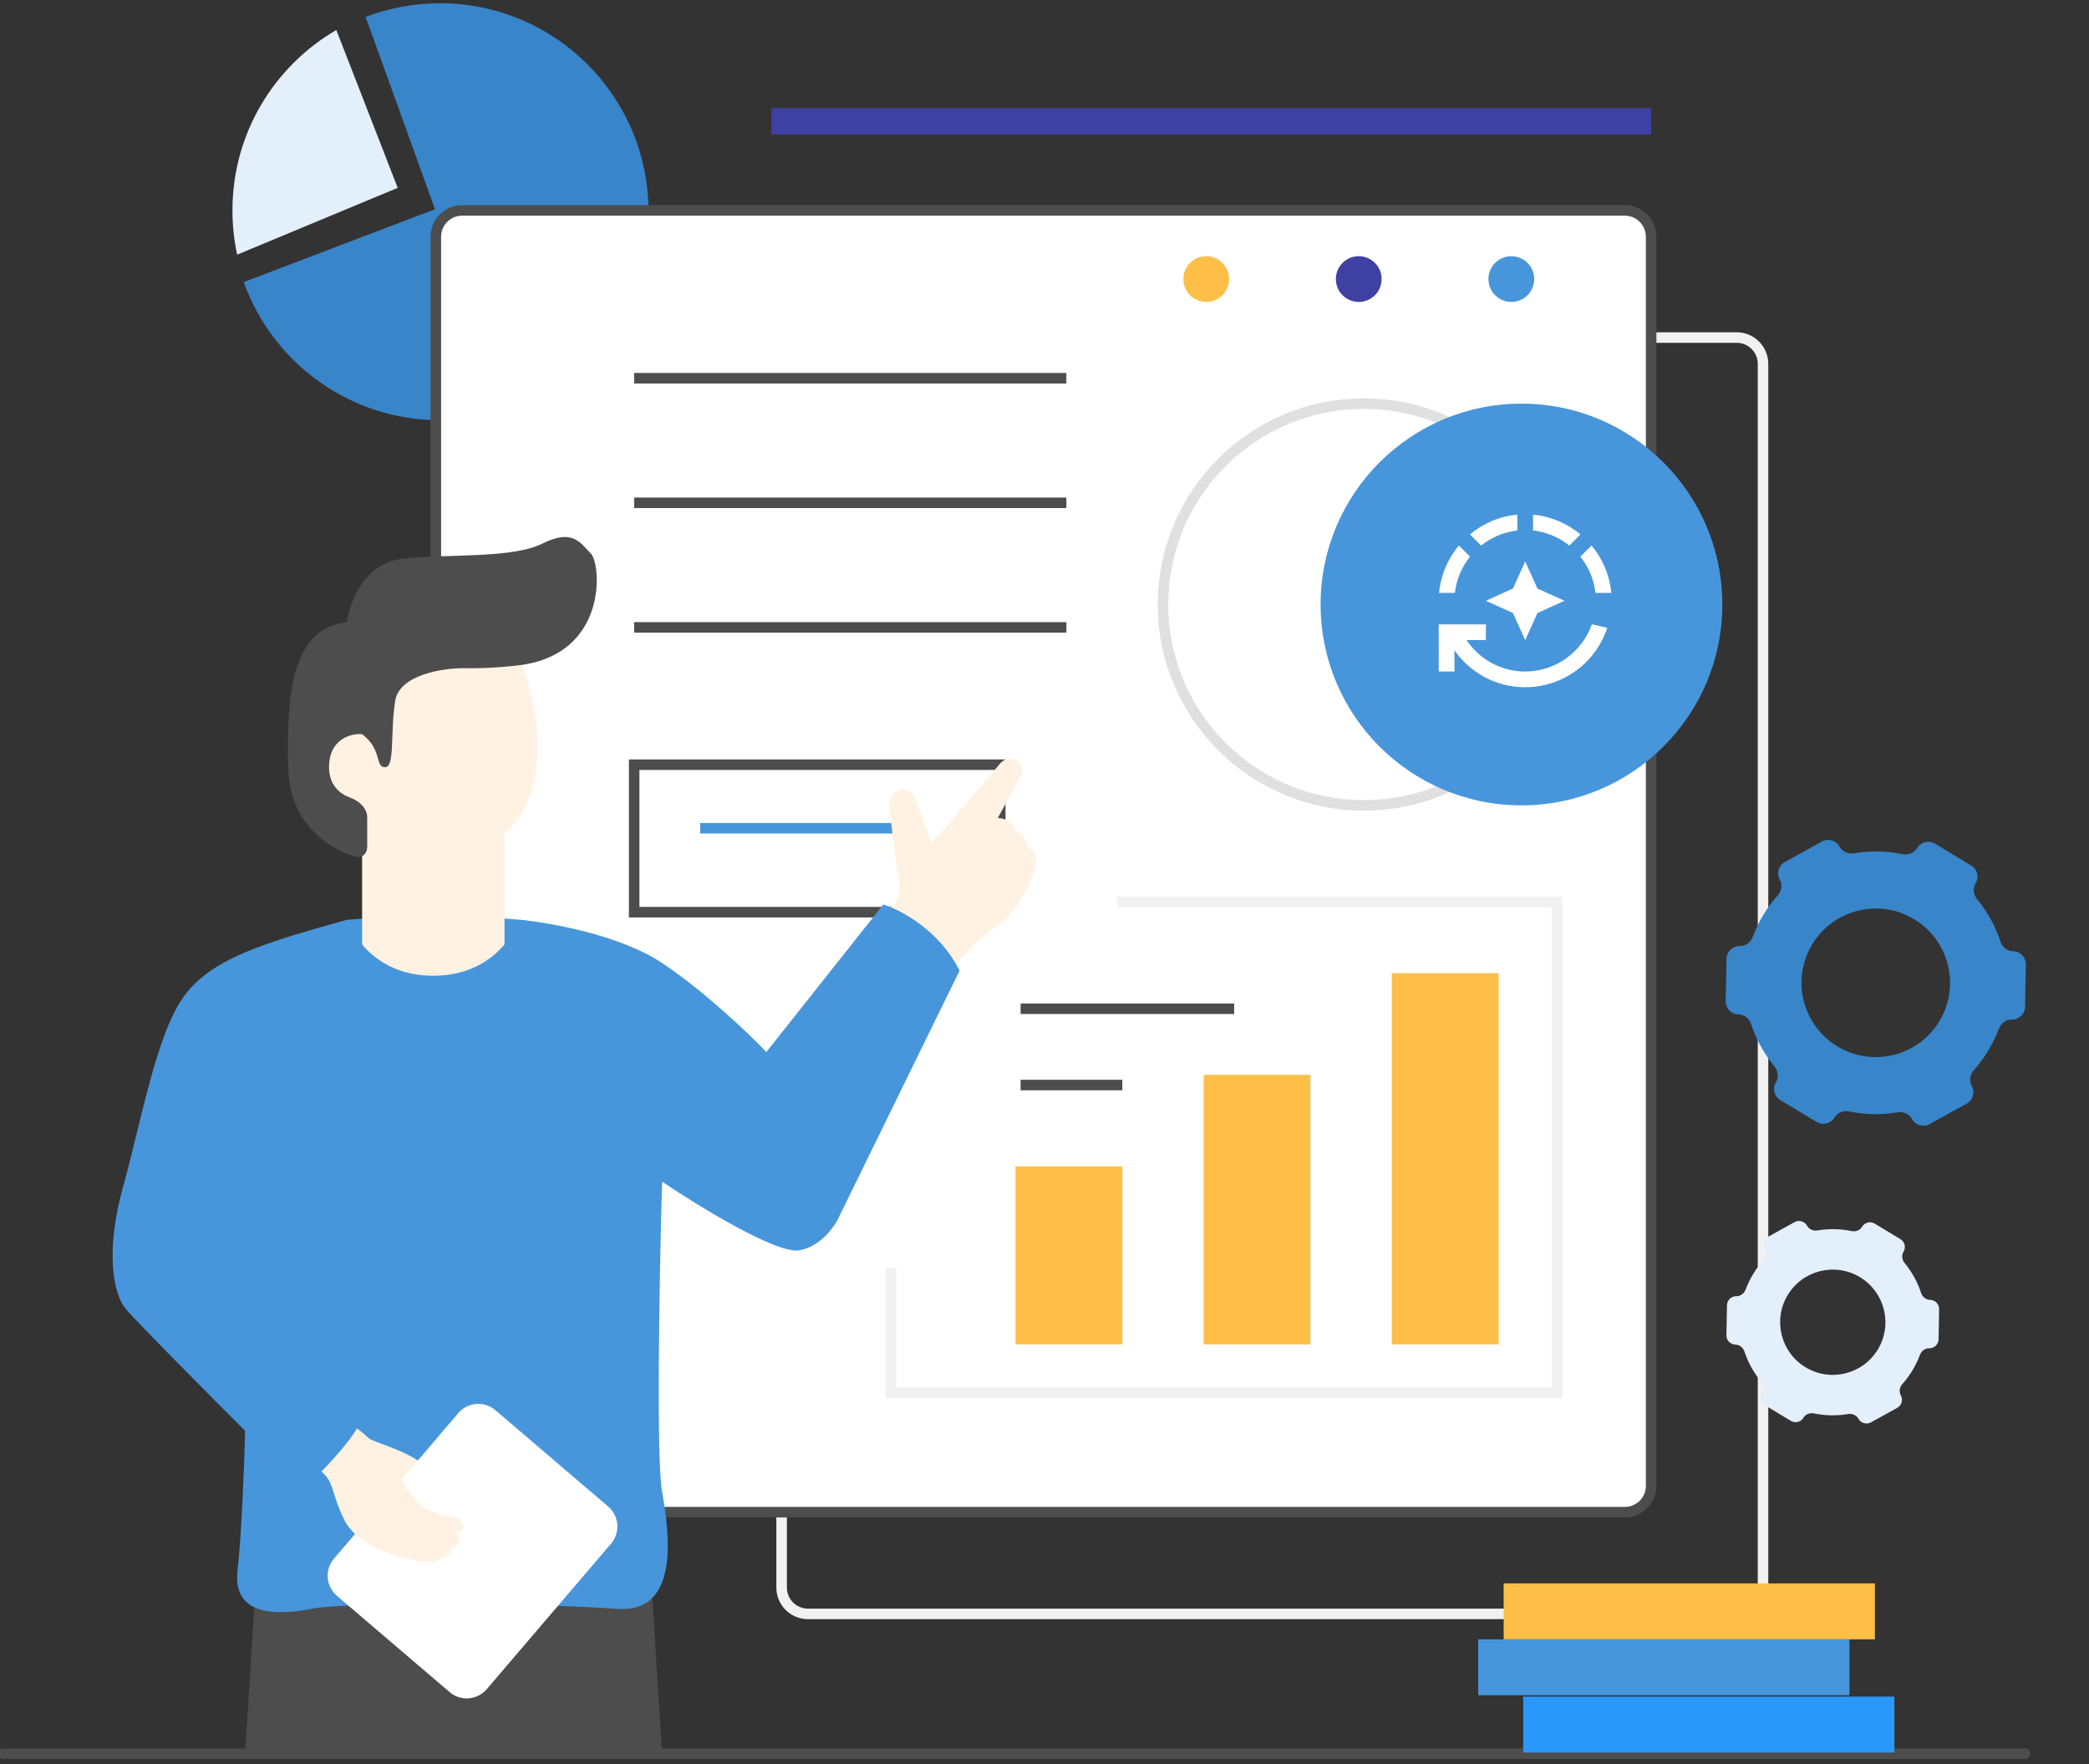
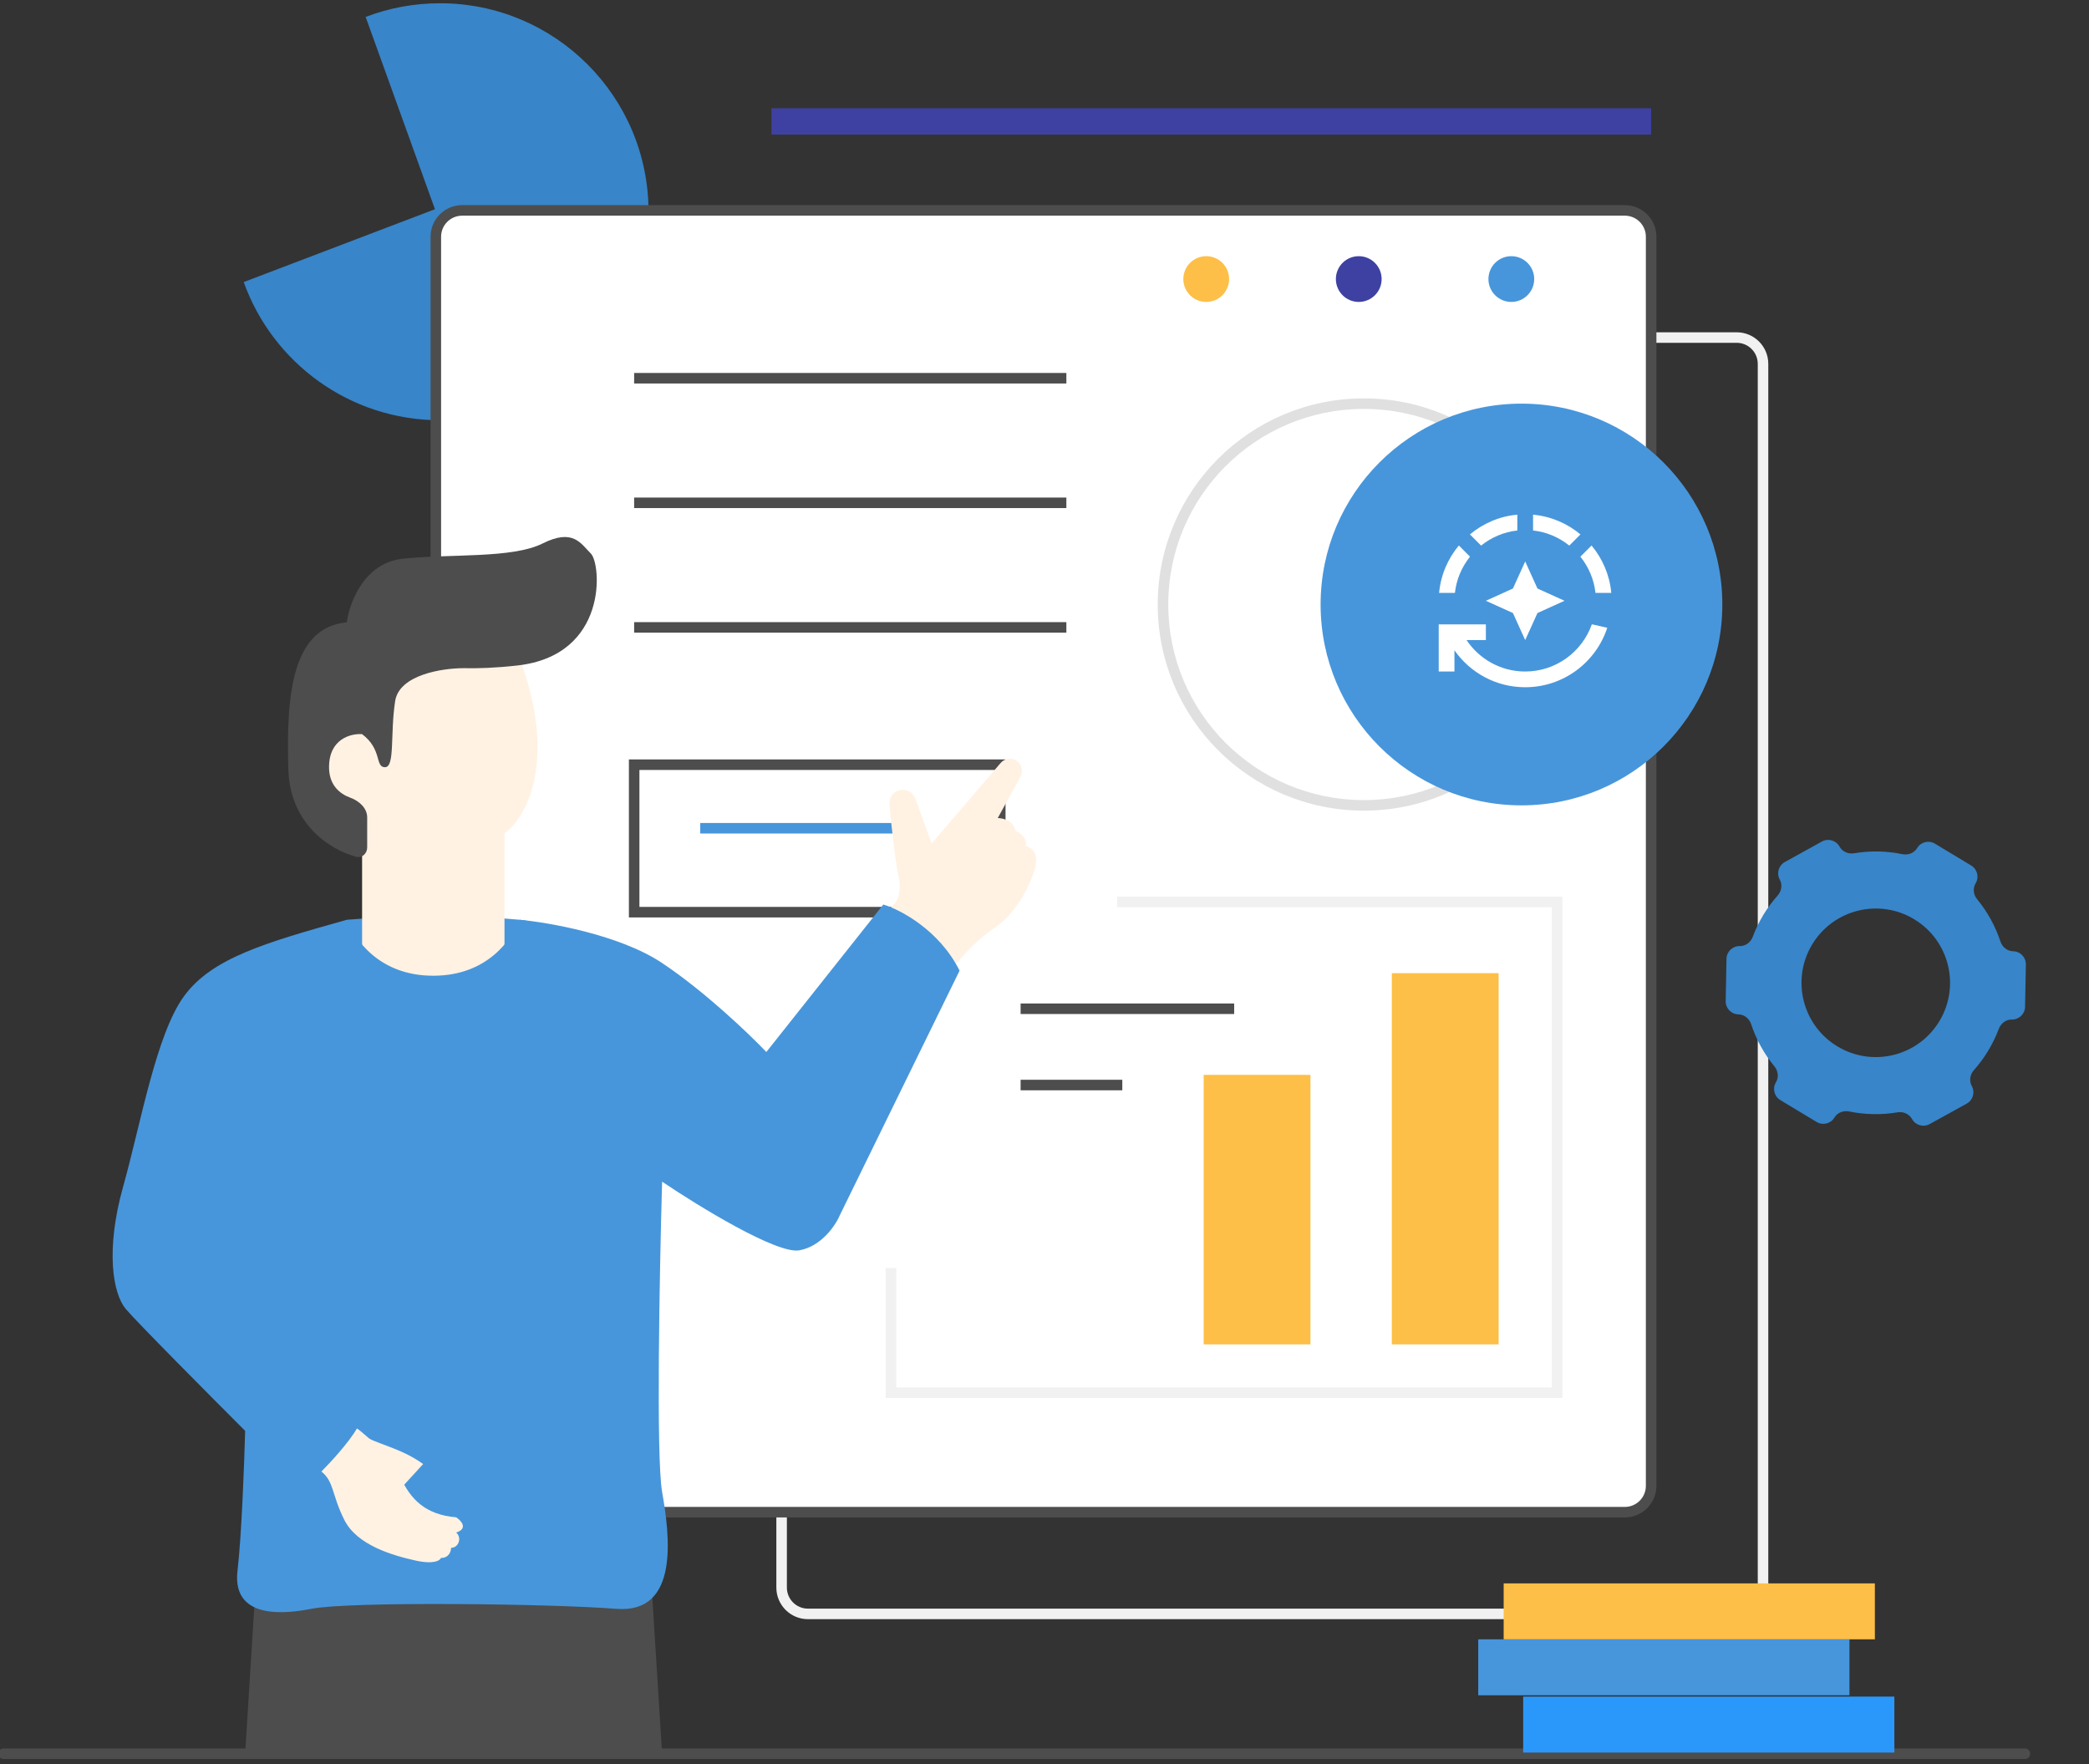
<svg xmlns="http://www.w3.org/2000/svg" width="135" height="114" viewBox="0 0 135 114" fill="none">
  <rect x="0" y="0" width="135" height="114" fill="#333333" stroke="none" />
  <path fill-rule="evenodd" clip-rule="evenodd" d="M50.171 23.515C50.171 22.387 51.086 21.473 52.214 21.473H112.232C113.36 21.473 114.274 22.387 114.274 23.515V102.593C114.274 103.721 113.36 104.635 112.232 104.635H52.214C51.086 104.635 50.171 103.721 50.171 102.593V23.515ZM52.214 22.153C51.462 22.153 50.852 22.763 50.852 23.515V102.593C50.852 103.345 51.462 103.954 52.214 103.954H112.232C112.984 103.954 113.594 103.345 113.594 102.593V23.515C113.594 22.763 112.984 22.153 112.232 22.153H52.214Z" fill="#F1F1F1" />
  <path fill-rule="evenodd" clip-rule="evenodd" d="M15.75 18.228C17.614 23.433 22.591 27.157 28.438 27.157C35.879 27.157 41.911 21.125 41.911 13.684C41.911 6.243 35.879 0.211 28.438 0.211C26.744 0.211 25.123 0.523 23.63 1.094L28.109 13.52L15.75 18.228Z" fill="#3885C9" />
-   <path fill-rule="evenodd" clip-rule="evenodd" d="M21.735 1.939L25.702 12.14L15.326 16.456C15.127 15.534 15.022 14.578 15.022 13.596C15.022 8.619 17.721 4.272 21.735 1.939Z" fill="#E3EFFA" />
  <path d="M28.166 15.297C28.166 14.358 28.928 13.596 29.868 13.596H105.003C105.943 13.596 106.704 14.358 106.704 15.297V96.019C106.704 96.959 105.943 97.721 105.003 97.721H29.868C28.928 97.721 28.166 96.959 28.166 96.019V15.297Z" fill="white" />
  <path fill-rule="evenodd" clip-rule="evenodd" d="M27.825 15.298C27.825 14.17 28.739 13.256 29.867 13.256H105.002C106.13 13.256 107.044 14.17 107.044 15.298V96.019C107.044 97.147 106.13 98.061 105.002 98.061H29.867C28.739 98.061 27.825 97.147 27.825 96.019V15.298ZM29.867 13.937C29.115 13.937 28.505 14.546 28.505 15.298V96.019C28.505 96.771 29.115 97.381 29.867 97.381H105.002C105.754 97.381 106.363 96.771 106.363 96.019V15.298C106.363 14.546 105.754 13.937 105.002 13.937H29.867Z" fill="#4D4D4D" />
  <path d="M33.588 59.438C29.25 59.044 24.332 59.274 22.415 59.438C22.251 59.877 21.922 60.786 21.922 60.917C21.922 61.081 22.908 65.682 22.908 66.339C22.908 66.865 28.823 67.763 31.781 68.147C34.191 65.408 37.926 59.833 33.588 59.438Z" fill="#4796DB" />
  <path d="M23.401 52.701H32.602V63.874H23.401V52.701Z" fill="#FFF2E3" />
  <path fill-rule="evenodd" clip-rule="evenodd" d="M88.137 26.425C81.157 26.425 75.498 32.084 75.498 39.065C75.498 46.045 81.157 51.705 88.137 51.705C95.118 51.705 100.777 46.045 100.777 39.065C100.777 32.084 95.118 26.425 88.137 26.425ZM74.817 39.065C74.817 31.708 80.781 25.744 88.137 25.744C95.494 25.744 101.458 31.708 101.458 39.065C101.458 46.421 95.494 52.385 88.137 52.385C80.781 52.385 74.817 46.421 74.817 39.065Z" fill="#E0E0E0" />
  <path fill-rule="evenodd" clip-rule="evenodd" d="M40.642 49.076H64.982V59.287H40.642V49.076ZM41.322 49.757V58.606H64.302V49.757H41.322Z" fill="#4D4D4D" />
  <path fill-rule="evenodd" clip-rule="evenodd" d="M58.398 53.864H45.253V53.184H58.398V53.864Z" fill="#4796DB" />
  <path d="M58.07 56.645C58.333 57.828 57.851 58.453 57.577 58.617L58.563 60.917L61.849 62.232C62.177 61.793 63.13 60.72 64.313 59.931C65.792 58.946 66.778 56.809 66.942 55.824C67.074 55.035 66.559 54.728 66.285 54.673C66.416 54.148 65.902 53.797 65.628 53.688C65.496 53.03 64.806 52.866 64.478 52.866L65.949 50.19C66.141 49.842 66.041 49.406 65.718 49.175C65.388 48.939 64.932 48.995 64.668 49.303L60.206 54.509L59.151 51.608C59.002 51.2 58.574 50.965 58.15 51.059C57.727 51.153 57.439 51.544 57.479 51.975C57.614 53.44 57.849 55.654 58.07 56.645Z" fill="#FFF2E3" />
  <path d="M16.498 102.816L15.841 113.332H42.788L42.13 102.816H16.498Z" fill="#4D4D4D" />
  <path d="M42.788 96.408C42.394 94.173 42.623 82.113 42.788 76.362C45.143 77.951 50.215 81.062 51.66 80.799C53.106 80.536 54.015 79.156 54.289 78.499L62.012 62.725C60.697 60.096 58.178 58.782 57.083 58.453L49.524 67.983C48.429 66.833 45.548 64.072 42.788 62.232C40.028 60.392 35.394 59.603 33.587 59.439C33.094 60.644 31.549 63.054 28 63.054C24.451 63.054 22.907 60.644 22.414 59.439C17.156 60.918 13.706 61.904 11.898 64.368C10.091 66.833 9.105 72.584 7.955 76.691C6.805 80.799 7.298 83.592 8.119 84.578C8.776 85.367 13.541 90.164 15.842 92.465C15.787 94.546 15.612 99.267 15.349 101.501C15.02 104.295 17.649 104.459 20.114 103.966C22.578 103.473 35.723 103.637 39.83 103.966C43.938 104.295 43.281 99.201 42.788 96.408Z" fill="#4796DB" />
  <path fill-rule="evenodd" clip-rule="evenodd" d="M-0.107 113.331C-0.107 113.143 0.045 112.99 0.233 112.99H130.857C131.045 112.99 131.197 113.143 131.197 113.331C131.197 113.519 131.045 113.671 130.857 113.671H0.233C0.045 113.671 -0.107 113.519 -0.107 113.331Z" fill="#4D4D4D" />
  <path d="M27.345 94.61C25.899 93.558 24.223 93.286 23.566 92.793L25.538 96.582L27.345 94.61Z" fill="#FFF2E3" />
-   <path d="M29.617 91.319C30.227 90.605 31.302 90.52 32.016 91.131L39.301 97.354C40.016 97.964 40.1 99.039 39.49 99.753L31.455 109.159C30.845 109.873 29.77 109.958 29.056 109.347L21.771 103.124C21.056 102.513 20.972 101.439 21.582 100.725L29.617 91.319Z" fill="white" />
  <path d="M33.752 43.008C35.987 49.448 33.916 52.921 32.602 53.852L23.401 55.002L21.593 53.852L19.457 49.744L22.579 43.008C25.372 40.324 31.518 36.567 33.752 43.008Z" fill="#FFF2E3" />
  <path d="M23.011 55.366C21.324 54.912 18.749 53.264 18.635 49.743C18.471 44.65 18.964 40.542 22.414 40.214C22.579 38.954 23.532 36.369 26.029 36.106C29.151 35.777 33.094 36.106 35.066 35.12C37.038 34.134 37.531 35.12 38.188 35.777C38.845 36.435 39.338 42.35 33.423 43.007C31.998 43.165 30.879 43.2 29.972 43.179C28.603 43.176 25.799 43.598 25.536 45.307C25.207 47.443 25.536 49.579 24.879 49.579C24.222 49.579 24.715 48.429 23.4 47.443C22.688 47.388 21.264 47.739 21.264 49.579C21.264 50.735 21.955 51.303 22.646 51.552C23.205 51.754 23.729 52.223 23.729 52.818V54.763C23.729 55.158 23.393 55.469 23.011 55.366Z" fill="#4D4D4D" />
  <path d="M89.946 62.889H96.847V86.877H89.946V62.889Z" fill="#FDBF47" />
  <path d="M77.786 69.461H84.686V86.877H77.786V69.461Z" fill="#FDBF47" />
-   <path d="M65.628 75.375H72.529V86.876H65.628V75.375Z" fill="#FDBF47" />
  <path fill-rule="evenodd" clip-rule="evenodd" d="M100.285 58.628H72.2V57.947H100.966V90.339H57.237V81.948H57.917V89.658H100.285V58.628Z" fill="#F1F1F1" />
  <path fill-rule="evenodd" clip-rule="evenodd" d="M79.757 65.528H65.956V64.848H79.757V65.528Z" fill="#4D4D4D" />
  <path fill-rule="evenodd" clip-rule="evenodd" d="M72.528 70.458H65.956V69.777H72.528V70.458Z" fill="#4D4D4D" />
  <path fill-rule="evenodd" clip-rule="evenodd" d="M68.913 24.782H40.981V24.102H68.913V24.782ZM68.913 32.833H40.981V32.153H68.913V32.833ZM68.913 40.884H40.981V40.204H68.913V40.884Z" fill="#4D4D4D" />
  <path fill-rule="evenodd" clip-rule="evenodd" d="M123.894 54.803C124.133 54.407 124.647 54.28 125.042 54.518L127.389 55.933C127.785 56.172 127.912 56.686 127.674 57.081C127.478 57.405 127.529 57.818 127.769 58.109C128.444 58.928 128.951 59.857 129.278 60.844C129.397 61.204 129.719 61.465 130.098 61.473C130.561 61.481 130.929 61.864 130.92 62.326L130.868 65.064C130.859 65.526 130.478 65.894 130.016 65.885C129.638 65.878 129.306 66.127 129.173 66.481C128.992 66.964 128.765 67.436 128.489 67.894C128.214 68.351 127.902 68.772 127.559 69.158C127.308 69.44 127.243 69.85 127.426 70.181C127.649 70.586 127.503 71.095 127.098 71.318L124.701 72.642C124.296 72.866 123.786 72.719 123.562 72.314C123.379 71.983 122.997 71.819 122.623 71.882C121.598 72.054 120.539 72.04 119.501 71.825C119.13 71.748 118.743 71.897 118.547 72.221C118.309 72.616 117.795 72.744 117.399 72.505L115.052 71.09C114.656 70.852 114.529 70.338 114.768 69.942C114.963 69.618 114.913 69.206 114.672 68.914C113.997 68.096 113.49 67.166 113.164 66.18C113.045 65.82 112.722 65.558 112.343 65.551C111.881 65.542 111.513 65.16 111.521 64.697L111.573 61.959C111.582 61.497 111.964 61.13 112.426 61.138C112.804 61.145 113.136 60.896 113.269 60.542C113.449 60.06 113.677 59.587 113.952 59.13C114.228 58.673 114.54 58.251 114.882 57.866C115.133 57.583 115.199 57.173 115.016 56.842C114.792 56.438 114.939 55.929 115.344 55.705L117.741 54.381C118.146 54.157 118.655 54.304 118.879 54.709C119.062 55.041 119.445 55.204 119.818 55.141C120.843 54.969 121.902 54.984 122.941 55.198C123.311 55.275 123.699 55.127 123.894 54.803ZM125.331 65.99C123.963 68.26 121.013 68.991 118.743 67.622C116.473 66.254 115.742 63.304 117.11 61.034C118.479 58.764 121.429 58.033 123.699 59.401C125.969 60.77 126.7 63.72 125.331 65.99Z" fill="#3885C9" />
-   <path fill-rule="evenodd" clip-rule="evenodd" d="M120.337 79.275C120.506 78.994 120.87 78.904 121.15 79.073L122.813 80.076C123.094 80.245 123.184 80.609 123.015 80.889C122.877 81.119 122.912 81.411 123.083 81.618C123.561 82.198 123.92 82.856 124.152 83.556C124.236 83.811 124.465 83.996 124.733 84.001C125.061 84.007 125.322 84.278 125.315 84.606L125.279 86.547C125.273 86.874 125.002 87.135 124.675 87.128C124.407 87.123 124.171 87.3 124.077 87.551C123.949 87.893 123.788 88.228 123.593 88.552C123.397 88.876 123.176 89.175 122.934 89.448C122.756 89.648 122.71 89.938 122.839 90.173C122.998 90.46 122.894 90.82 122.607 90.979L120.908 91.917C120.621 92.076 120.26 91.972 120.101 91.684C119.971 91.45 119.7 91.334 119.436 91.378C118.709 91.5 117.959 91.49 117.223 91.338C116.96 91.284 116.686 91.388 116.547 91.618C116.378 91.899 116.014 91.989 115.733 91.82L114.07 90.817C113.79 90.648 113.7 90.284 113.869 90.004C114.007 89.774 113.972 89.482 113.801 89.275C113.323 88.695 112.963 88.036 112.732 87.337C112.648 87.082 112.419 86.897 112.151 86.891C111.823 86.885 111.562 86.614 111.568 86.287L111.605 84.346C111.611 84.019 111.881 83.758 112.209 83.764C112.477 83.769 112.712 83.593 112.806 83.342C112.934 83 113.095 82.665 113.291 82.341C113.486 82.017 113.707 81.718 113.95 81.445C114.128 81.245 114.174 80.954 114.044 80.72C113.886 80.433 113.99 80.072 114.277 79.914L115.975 78.975C116.262 78.817 116.624 78.921 116.782 79.208C116.912 79.443 117.183 79.559 117.448 79.514C118.174 79.392 118.925 79.403 119.661 79.555C119.923 79.609 120.198 79.504 120.337 79.275ZM121.355 87.203C120.385 88.811 118.295 89.329 116.686 88.359C115.077 87.389 114.559 85.299 115.529 83.69C116.499 82.081 118.589 81.564 120.198 82.533C121.807 83.503 122.325 85.594 121.355 87.203Z" fill="#E3EFFA" />
  <path d="M89.287 18.033C89.287 18.85 88.625 19.512 87.808 19.512C86.992 19.512 86.33 18.85 86.33 18.033C86.33 17.217 86.992 16.555 87.808 16.555C88.625 16.555 89.287 17.217 89.287 18.033Z" fill="#3E41A1" />
  <path d="M99.147 18.033C99.147 18.85 98.484 19.512 97.668 19.512C96.851 19.512 96.189 18.85 96.189 18.033C96.189 17.217 96.851 16.555 97.668 16.555C98.484 16.555 99.147 17.217 99.147 18.033Z" fill="#4796DB" />
  <path d="M79.43 18.033C79.43 18.85 78.768 19.512 77.951 19.512C77.134 19.512 76.472 18.85 76.472 18.033C76.472 17.217 77.134 16.555 77.951 16.555C78.768 16.555 79.43 17.217 79.43 18.033Z" fill="#FDBF47" />
  <path d="M98.434 109.639H122.422V113.253H98.434V109.639Z" fill="#2A98FA" />
  <path d="M95.53 105.938H119.519V109.552H95.53V105.938Z" fill="#4796DB" />
  <path d="M97.173 102.322H121.162V105.937H97.173V102.322Z" fill="#FDBF47" />
  <path d="M23.072 92.301C22.546 93.221 21.319 94.546 20.771 95.094C21.593 95.751 21.429 96.573 22.25 98.216C23.072 99.859 25.372 100.516 26.851 100.845C28.034 101.108 28.439 100.845 28.494 100.68C29.02 100.68 29.151 100.242 29.151 100.023C29.644 100.023 29.863 99.366 29.48 99.037C30.268 98.774 29.808 98.271 29.48 98.052C27.508 97.887 26.522 96.901 25.865 95.423C25.339 94.24 23.784 92.849 23.072 92.301Z" fill="#FFF2E3" />
  <path fill-rule="evenodd" clip-rule="evenodd" d="M42.96 72.418V76.361H42.619V72.418H42.96ZM16.016 80.509L16.66 75.354L16.998 75.397L16.354 80.551C16.246 81.413 16.489 82.281 17.029 82.961L23.772 91.464L23.219 92.387L22.927 92.212L23.359 91.491L16.762 83.173C16.166 82.421 15.897 81.461 16.016 80.509Z" fill="#4796DB" />
  <path fill-rule="evenodd" clip-rule="evenodd" d="M106.704 8.696H49.854V6.994H106.704V8.696Z" fill="#3E41A1" />
  <path d="M111.304 39.064C111.304 46.233 105.492 52.044 98.323 52.044C91.155 52.044 85.343 46.233 85.343 39.064C85.343 31.895 91.155 26.084 98.323 26.084C105.492 26.084 111.304 31.895 111.304 39.064Z" fill="#4796DB" />
  <g clip-path="url(#clip0_5037_42332)">
    <path d="M102.136 34.535C101.288 33.829 100.236 33.367 99.073 33.26V34.281C99.952 34.377 100.755 34.728 101.415 35.257L102.136 34.535ZM98.057 34.281V33.26C96.893 33.361 95.841 33.829 94.993 34.535L95.715 35.257C96.375 34.728 97.178 34.377 98.057 34.281ZM94.998 35.973L94.277 35.251C93.57 36.1 93.108 37.151 93.001 38.315H94.023C94.119 37.436 94.47 36.633 94.998 35.973ZM103.107 38.315H104.128C104.021 37.151 103.559 36.1 102.853 35.251L102.131 35.973C102.66 36.633 103.01 37.436 103.107 38.315ZM96.024 38.823L97.772 39.616L98.565 41.363L99.357 39.616L101.105 38.823L99.357 38.031L98.565 36.283L97.772 38.031L96.024 38.823Z" fill="white" />
    <path d="M98.564 43.395C96.984 43.395 95.592 42.587 94.774 41.363H96.024V40.347H92.976V43.395H93.992V42.023C95.003 43.466 96.669 44.411 98.564 44.411C101.039 44.411 103.137 42.801 103.868 40.57L102.873 40.342C102.248 42.115 100.556 43.395 98.564 43.395Z" fill="white" />
  </g>
  <defs>
    <clipPath id="clip0_5037_42332">
      <rect width="12.194" height="12.194" fill="white" transform="translate(92.468 32.727)" />
    </clipPath>
  </defs>
</svg>